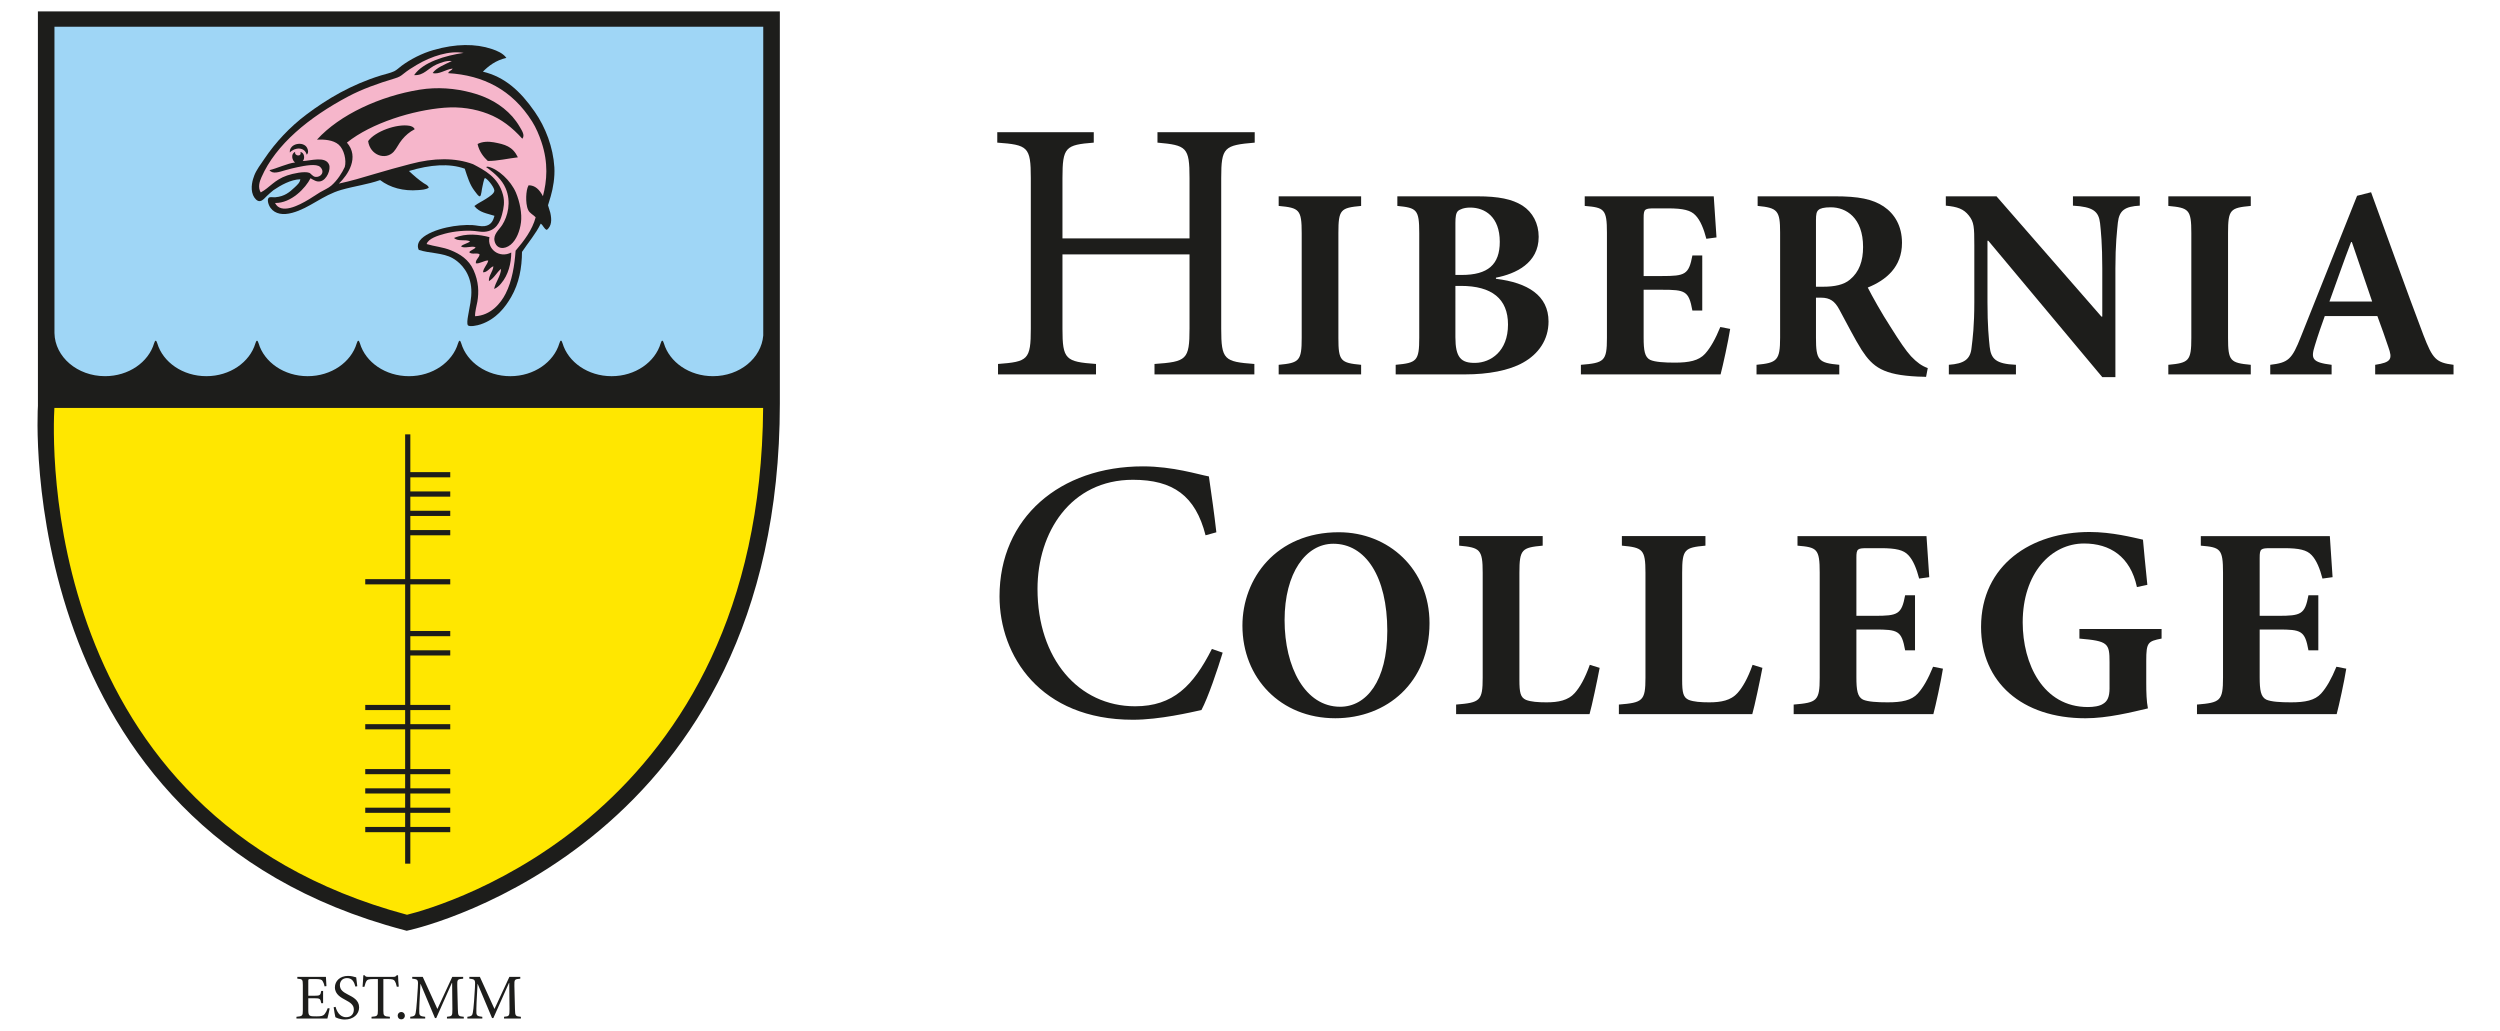
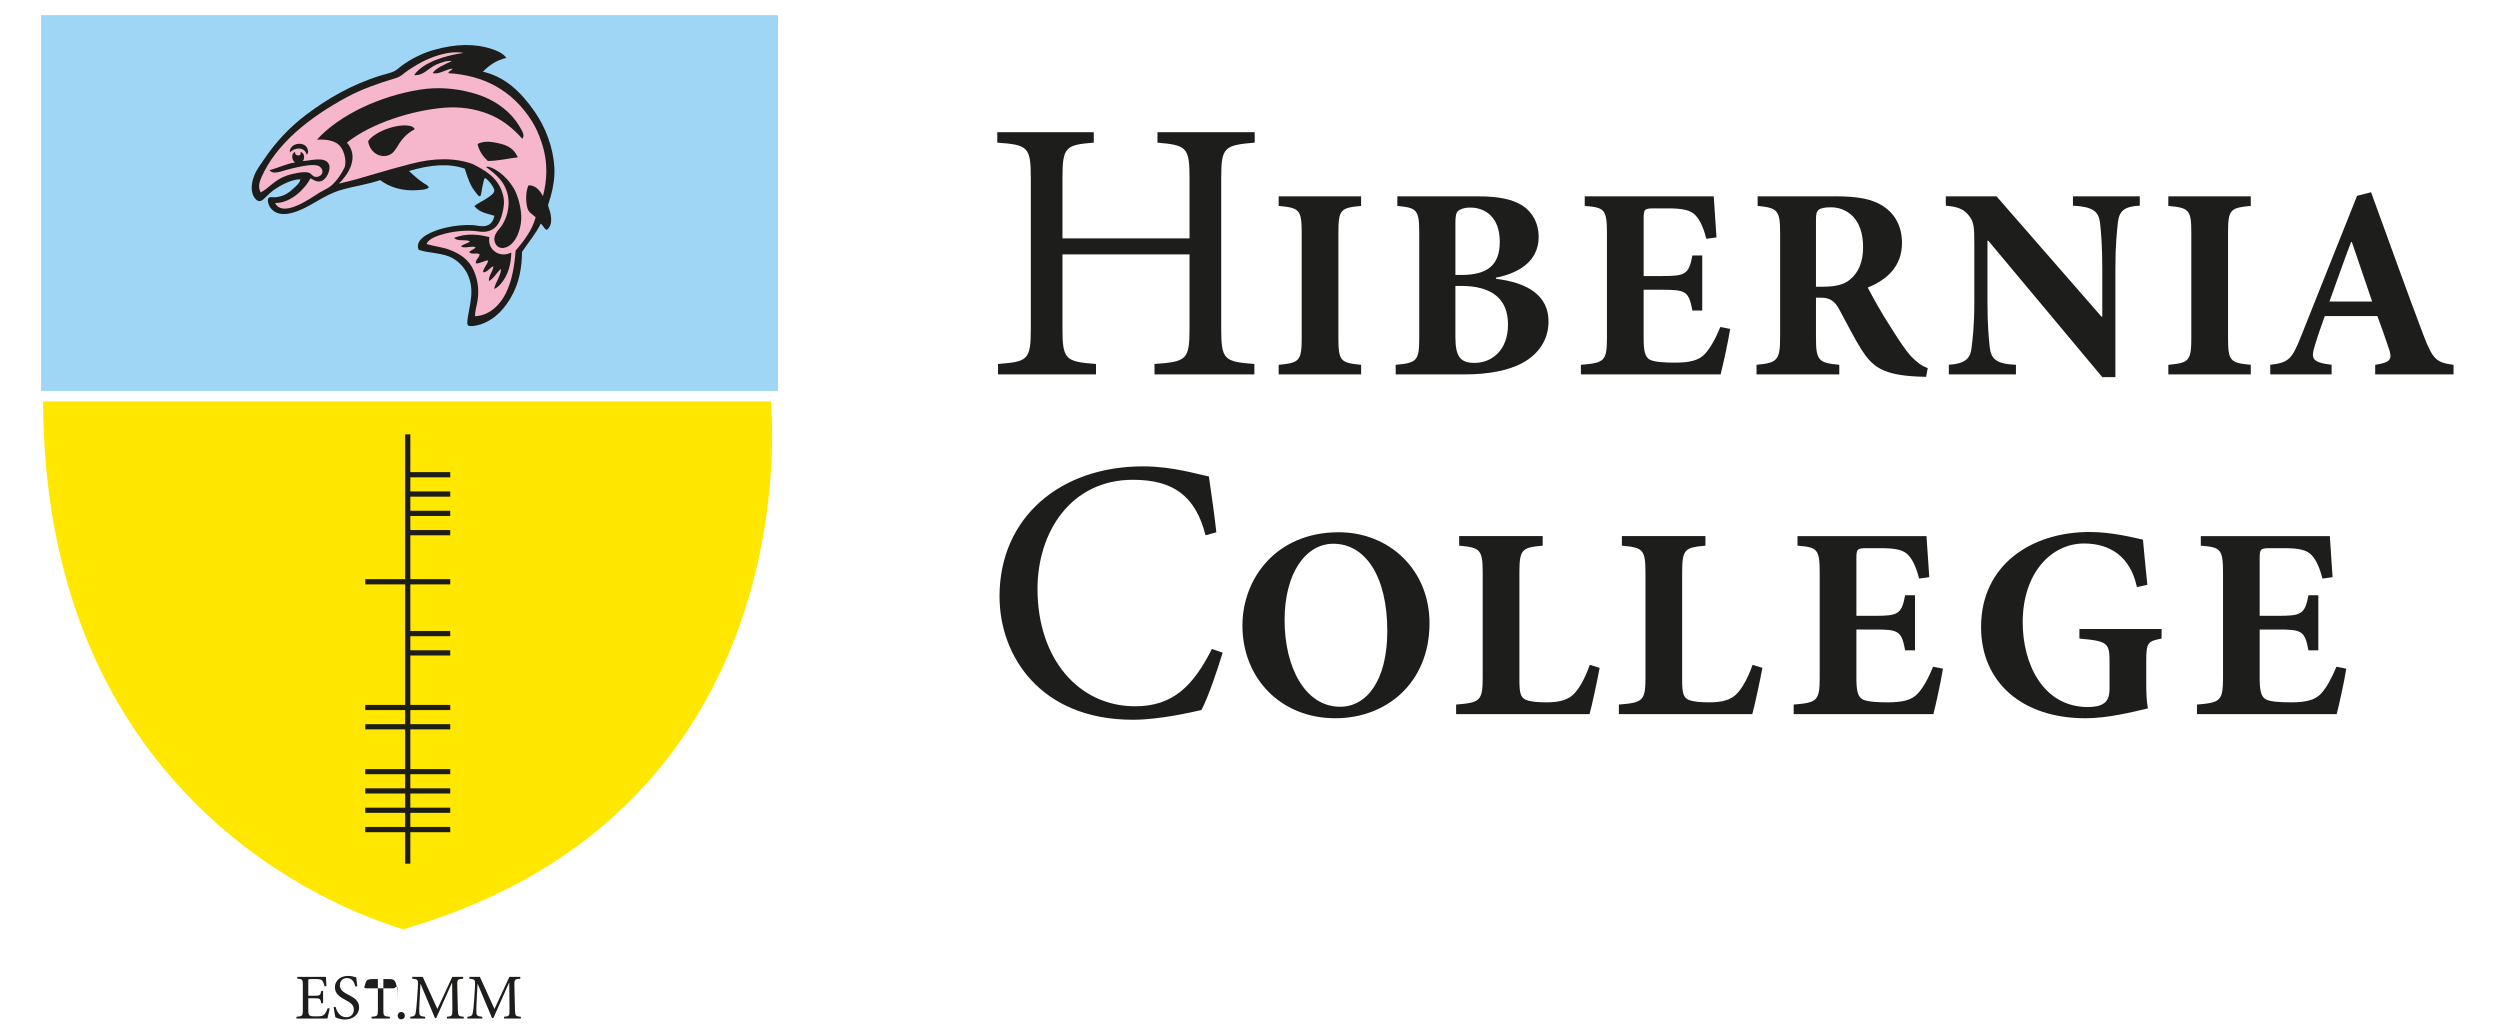
<svg xmlns="http://www.w3.org/2000/svg" version="1.1" id="Layer_1" x="0px" y="0px" viewBox="0 0 194 80" enable-background="new 0 0 194 80" xml:space="preserve">
  <g>
    <g>
      <g>
        <path fill="#1D1D1B" d="M25.582,78.254c-0.032,0.168-0.131,0.635-0.177,0.785h-2.401v-0.137c0.457-0.039,0.496-0.076,0.496-0.48     v-1.982c0-0.445-0.039-0.465-0.427-0.494v-0.141h2.219c0,0.127,0.022,0.465,0.04,0.719l-0.145,0.018     c-0.043-0.211-0.096-0.316-0.158-0.424c-0.068-0.109-0.206-0.143-0.563-0.143h-0.381c-0.154,0-0.162,0.018-0.162,0.156v1.139     h0.468c0.451,0,0.476-0.041,0.537-0.375h0.144v0.951h-0.144c-0.066-0.354-0.1-0.381-0.533-0.381h-0.472v0.939     c0,0.234,0.027,0.342,0.116,0.406c0.098,0.061,0.27,0.061,0.519,0.061c0.379,0,0.518-0.039,0.629-0.17     c0.084-0.102,0.178-0.273,0.248-0.469L25.582,78.254z" />
      </g>
      <g>
        <path fill="#1D1D1B" d="M27.579,76.559c-0.086-0.313-0.22-0.66-0.652-0.66c-0.383,0-0.552,0.277-0.552,0.543     c0,0.365,0.24,0.537,0.632,0.738c0.392,0.201,0.861,0.436,0.861,0.994c0,0.523-0.442,0.941-1.107,0.941     c-0.201,0-0.365-0.041-0.486-0.076c-0.124-0.039-0.198-0.078-0.248-0.105c-0.035-0.102-0.099-0.529-0.135-0.77l0.151-0.033     c0.073,0.303,0.298,0.803,0.817,0.803c0.376,0,0.598-0.232,0.598-0.594c0-0.371-0.277-0.543-0.651-0.744     c-0.316-0.174-0.818-0.416-0.818-0.979c0-0.48,0.384-0.887,1.022-0.887c0.23,0,0.44,0.055,0.631,0.113     c0.016,0.174,0.043,0.377,0.083,0.689L27.579,76.559z" />
      </g>
      <g>
-         <path fill="#1D1D1B" d="M30.794,76.574c-0.052-0.236-0.101-0.359-0.156-0.443c-0.084-0.117-0.162-0.156-0.541-0.156h-0.348v2.453     c0,0.393,0.04,0.443,0.506,0.475v0.137h-1.424v-0.137c0.455-0.031,0.493-0.082,0.493-0.475v-2.453h-0.308     c-0.413,0-0.514,0.043-0.579,0.154c-0.059,0.086-0.099,0.229-0.158,0.445h-0.144c0.025-0.297,0.049-0.619,0.059-0.893h0.101     c0.07,0.113,0.135,0.123,0.273,0.123h1.969c0.132,0,0.172-0.031,0.249-0.123h0.103c0.005,0.227,0.025,0.594,0.055,0.881     L30.794,76.574z" />
+         <path fill="#1D1D1B" d="M30.794,76.574c-0.052-0.236-0.101-0.359-0.156-0.443c-0.084-0.117-0.162-0.156-0.541-0.156h-0.348v2.453     c0,0.393,0.04,0.443,0.506,0.475v0.137h-1.424v-0.137c0.455-0.031,0.493-0.082,0.493-0.475v-2.453h-0.308     c-0.413,0-0.514,0.043-0.579,0.154c-0.059,0.086-0.099,0.229-0.158,0.445h-0.144h0.101     c0.07,0.113,0.135,0.123,0.273,0.123h1.969c0.132,0,0.172-0.031,0.249-0.123h0.103c0.005,0.227,0.025,0.594,0.055,0.881     L30.794,76.574z" />
      </g>
      <g>
        <path fill="#1D1D1B" d="M30.861,78.811c0-0.156,0.119-0.281,0.279-0.281c0.158,0,0.277,0.125,0.277,0.281     c0,0.178-0.119,0.291-0.281,0.291C30.979,79.102,30.861,78.988,30.861,78.811z" />
      </g>
      <g>
        <path fill="#1D1D1B" d="M34.684,79.039v-0.137c0.407-0.039,0.422-0.064,0.422-0.596l-0.021-2.029h-0.021l-1.213,2.727h-0.097     l-1.118-2.656h-0.01l-0.072,1.42c-0.023,0.412-0.023,0.627-0.017,0.826c0.009,0.238,0.125,0.27,0.458,0.309v0.137h-1.161v-0.137     c0.296-0.031,0.391-0.092,0.423-0.303c0.03-0.172,0.06-0.385,0.096-0.91l0.07-1.035c0.045-0.646,0.02-0.662-0.434-0.709v-0.141     h0.816l1.137,2.492l1.154-2.492h0.846v0.141c-0.443,0.039-0.473,0.049-0.458,0.564l0.045,1.797     c0.015,0.531,0.03,0.557,0.462,0.596v0.137H34.684z" />
      </g>
      <g>
        <path fill="#1D1D1B" d="M39.114,79.039v-0.137c0.408-0.039,0.425-0.064,0.425-0.596l-0.022-2.029h-0.02l-1.214,2.727h-0.099     l-1.117-2.656h-0.008l-0.076,1.42c-0.018,0.412-0.018,0.627-0.015,0.826c0.013,0.238,0.125,0.27,0.46,0.309v0.137h-1.161v-0.137     c0.295-0.031,0.388-0.092,0.42-0.303c0.03-0.172,0.063-0.385,0.1-0.91l0.067-1.035c0.043-0.646,0.019-0.662-0.433-0.709v-0.141     h0.816l1.134,2.492l1.157-2.492h0.846v0.141c-0.441,0.039-0.472,0.049-0.458,0.564l0.045,1.797     c0.015,0.531,0.027,0.557,0.46,0.596v0.137H39.114z" />
      </g>
    </g>
    <g>
      <path fill="#FFE700" d="M3.345,31.15h56.47c0,0,3.381,31.768-28.538,40.961C23.26,69.67,3.433,59.895,3.345,31.15z" />
      <rect x="3.19" y="1.174" fill="#9FD6F6" width="57.178" height="29.16" />
      <g>
        <path fill-rule="evenodd" clip-rule="evenodd" fill="#1D1D1B" d="M23.305,13.911c-0.023,0.261-0.259,0.46-0.45,0.64     c-0.396,0.37-0.763,0.686-1.476,0.755c-0.175,0.016-0.417-0.045-0.515,0.035c-0.171,0.137-0.029,0.579,0.133,0.797     c0.358,0.484,0.977,0.568,1.674,0.379c1.353-0.362,2.348-1.363,3.816-1.783c1.067-0.304,2.024-0.414,3.011-0.759     c0.771,0.586,1.803,0.876,2.972,0.776c0.261-0.023,0.568-0.03,0.802-0.184c-0.046-0.193-0.25-0.259-0.386-0.347     c-0.4-0.269-0.769-0.592-1.15-0.95c1.655-0.496,3.122-0.609,4.329-0.18c0.217,0.664,0.392,1.252,0.769,1.734     c0.102,0.129,0.302,0.441,0.409,0.41s0.143-0.562,0.186-0.715c0.014-0.051,0.128-0.671,0.193-0.693     c0.126-0.046,0.717,0.667,0.738,0.946c0.021,0.239-0.367,0.477-0.661,0.667c-0.315,0.203-0.573,0.307-0.89,0.55     c0.395,0.514,1.008,0.575,1.562,0.759c-0.084,0.304-0.217,0.73-0.779,0.801c-0.292,0.034-0.607-0.063-0.946-0.083     c-0.56-0.027-1.31,0.033-1.983,0.186c-0.764,0.166-1.557,0.477-1.96,0.873c-0.16,0.156-0.395,0.484-0.206,0.867     c0.851,0.283,1.854,0.208,2.638,0.65c0.714,0.408,1.376,1.224,1.439,2.414c0.039,0.689-0.141,1.394-0.259,2.093     c-0.034,0.198-0.096,0.597,0,0.7c0.133,0.132,0.725,0.01,0.984-0.078c1.192-0.396,1.918-1.332,2.371-2.13     c0.613-1.065,0.83-2.256,0.837-3.492c0.486-0.73,1.076-1.41,1.453-2.192c0.187,0.106,0.267,0.434,0.48,0.481     c0.374-0.311,0.383-0.776,0.265-1.322c-0.043-0.193-0.175-0.527-0.179-0.587c0.059-0.218,0.144-0.459,0.212-0.702     c0.188-0.643,0.326-1.495,0.281-2.245c-0.093-1.548-0.681-3.1-1.526-4.312c-1.118-1.614-2.335-2.708-4.02-3.108     c0.43-0.435,0.994-0.882,1.822-1.069c-0.269-0.368-0.713-0.551-1.134-0.691c-1.267-0.426-2.8-0.413-4.506,0.076     c-0.922,0.259-1.828,0.739-2.489,1.226c-0.21,0.154-0.367,0.326-0.579,0.427c-0.284,0.135-0.706,0.225-1.02,0.321     c-2.301,0.708-4.173,1.824-5.769,3.021c-1.312,0.979-2.431,2.19-3.282,3.454c-0.278,0.413-0.614,0.851-0.783,1.286     c-0.119,0.312-0.327,0.957-0.096,1.528c0.096,0.234,0.318,0.493,0.524,0.466c0.245-0.028,0.4-0.271,0.557-0.408     c0.186-0.167,0.28-0.268,0.497-0.438C21.757,14.389,22.569,13.926,23.305,13.911z" />
      </g>
      <g>
        <path fill-rule="evenodd" clip-rule="evenodd" fill="#F6B6CB" d="M20.288,13.759c1.116-2.55,3.691-4.66,6.736-6.276     c1.09-0.575,2.302-1.007,3.611-1.399c0.34-0.104,0.462-0.183,0.672-0.356c0.327-0.264,0.663-0.478,1.035-0.696     c1.135-0.674,2.548-1.125,3.632-0.927c-1.391,0.201-3.15,0.708-3.838,1.723c0.76,0.051,1.079-0.538,1.741-0.825     c0.373-0.158,0.783-0.314,1.185-0.267c-0.567,0.276-1.2,0.519-1.488,0.93c0.469,0.142,0.99-0.276,1.545-0.347     c-0.04,0.156-0.323,0.19-0.332,0.358c2.69,0.165,4.948,1.269,6.511,3.761c0.295,0.466,0.543,1.052,0.719,1.583     c0.548,1.625,0.425,3.021,0.113,4.203c-0.264-0.505-0.604-0.853-1.113-0.845c-0.123,0.216-0.169,0.54-0.183,0.884     c-0.01,0.335,0.021,0.756,0.153,1.034c0.125,0.266,0.394,0.357,0.58,0.568c-0.266,0.985-0.883,1.801-1.557,2.589     c-0.079,1.126-0.271,2.348-0.771,3.33c-0.379,0.75-1.155,1.695-2.374,1.755c-0.013-0.359,0.12-0.793,0.179-1.135     c0.125-0.734,0.102-1.549-0.29-2.429c-0.378-0.854-1.079-1.273-1.771-1.554c-0.607-0.25-1.291-0.302-1.878-0.483     c0.138-0.425,0.843-0.65,1.41-0.802c0.763-0.204,1.679-0.276,2.337-0.209c0.249,0.024,0.501,0.078,0.721,0.061     c0.929-0.061,1.228-0.767,1.384-1.347c0.131-0.494,0.221-0.972,0.074-1.521c-0.369-1.396-1.45-1.913-2.318-2.378     c-1.374-0.512-3.03-0.507-4.875-0.014c-0.896,0.238-1.839,0.488-2.772,0.771c-0.938,0.285-1.872,0.555-2.773,0.748     c0.708-0.673,1.619-2.046,0.627-3.181c1.912-1.535,5.138-2.515,7.566-2.708c1.241-0.096,2.359,0.083,3.371,0.471     c1.046,0.4,1.891,1.061,2.674,1.935c0.23-0.265-0.045-0.648-0.198-0.917c-0.165-0.288-0.387-0.589-0.566-0.792     c-0.846-0.949-1.948-1.543-3.208-1.873c-1.242-0.329-2.611-0.448-4.005-0.222c-3.042,0.491-6.197,1.932-7.957,3.875     c0.557-0.028,1.26,0.025,1.674,0.381c0.436,0.373,0.624,1.224,0.484,1.738c-0.211,0.46-0.582,1.045-1.04,1.443     c-0.24,0.212-0.576,0.342-0.879,0.523c-0.281,0.173-0.571,0.369-0.848,0.539c-0.847,0.513-2.198,1.192-2.646,0.292     c1.271,0.022,2.382-1.179,2.754-1.921c0.251,0.147,0.478,0.301,0.758,0.242c0.513-0.108,0.832-0.937,0.68-1.297     c-0.277-0.678-1.412-0.304-2.044-0.277c0.178-0.163,0.153-0.653-0.177-0.708c0.124,0.408-0.498,0.323-0.408-0.005     c-0.368,0.153-0.237,0.674-0.007,0.822c-0.584,0.062-1.429,0.47-1.988,0.595c0.239,0.33,0.728,0.153,1.232,0.005     c0.316-0.092,0.656-0.174,0.954-0.236c0.531-0.106,1.458-0.306,1.757-0.007c0.389,0.387,0.034,0.818-0.388,0.76     c-0.206-0.028-0.344-0.272-0.471-0.316c-0.368-0.134-1.249,0.049-1.711,0.208c-1.015,0.35-1.351,0.947-2.05,1.316     C19.992,14.539,20.141,14.091,20.288,13.759z M22.489,11.834c0.389-0.417,1.15-0.453,1.31,0.169     c0.146-0.127,0.132-0.323,0.036-0.518C23.562,10.924,22.432,11.118,22.489,11.834z M28.567,10.949     c0.147,1.095,1.34,1.512,1.977,0.834c0.234-0.253,0.399-0.647,0.658-0.954c0.277-0.332,0.571-0.589,0.975-0.799     c-0.054-0.168-0.248-0.239-0.404-0.269C30.8,9.589,29.115,10.19,28.567,10.949z M37.06,11.176     c0.124,0.58,0.472,1.021,0.795,1.314c0.718,0.01,1.635-0.203,2.333-0.282c-0.41-0.851-1.004-1.003-1.876-1.166     C37.911,10.969,37.412,10.979,37.06,11.176z M37.837,12.931c-0.205,0.029-0.076,0.05,0.051,0.151     c0.493,0.382,1.063,0.844,1.352,1.533c0.455,1.063,0.156,2.177-0.265,2.839c-0.236,0.375-0.722,0.731-0.594,1.264     c0.15,0.62,0.76,0.67,1.25,0.266c0.443-0.366,0.713-1.061,0.797-1.724c0.088-0.665-0.084-1.588-0.396-2.321     c-0.396-0.922-1.377-1.825-2.144-2.001C37.869,12.933,37.868,12.928,37.837,12.931z M35.233,18.466     c0.313,0.304,0.879,0.078,1.245,0.264c-0.172,0.16-0.559,0.219-0.706,0.389c0.292,0.205,0.815-0.075,1.133,0.069     c-0.079,0.17-0.402,0.221-0.493,0.386c0.192,0.209,0.576,0.015,0.802,0.154c-0.01,0.278-0.327,0.403-0.287,0.704     c0.255,0.067,0.693-0.249,0.961-0.215c-0.069,0.337-0.379,0.555-0.404,0.915c0.345,0.004,0.494-0.345,0.801-0.472     c-0.025,0.43-0.375,0.699-0.346,1.156c0.438-0.26,0.586-0.661,0.945-0.954c-0.033,0.589-0.428,1.007-0.541,1.56     c0.221-0.078,0.408-0.267,0.547-0.432c0.551-0.642,0.781-1.558,0.783-2.394c-0.93,0.474-1.883-0.26-1.693-1.194     C37.197,18.2,36.191,18.063,35.233,18.466z" />
      </g>
      <polygon fill="#1D1D1B" points="34.939,37.041 34.939,36.637 31.842,36.637 31.842,33.706 31.439,33.706 31.439,44.941     28.343,44.941 28.343,45.348 31.439,45.348 31.439,54.701 28.343,54.701 28.343,55.102 31.439,55.102 31.439,56.195     28.343,56.195 28.343,56.598 31.439,56.598 31.439,59.68 28.343,59.68 28.343,60.078 31.439,60.078 31.439,61.174 28.343,61.174     28.343,61.576 31.439,61.576 31.439,62.676 28.343,62.676 28.343,63.076 31.439,63.076 31.439,64.17 28.343,64.17 28.343,64.578     31.439,64.578 31.439,67.02 31.842,67.02 31.842,64.578 34.939,64.578 34.939,64.17 31.842,64.17 31.842,63.076 34.939,63.076     34.939,62.676 31.842,62.676 31.842,61.576 34.939,61.576 34.939,61.174 31.842,61.174 31.842,60.078 34.939,60.078 34.939,59.68     31.842,59.68 31.842,56.598 34.939,56.598 34.939,56.195 31.842,56.195 31.842,55.102 34.939,55.102 34.939,54.701 31.842,54.701     31.842,50.867 34.939,50.867 34.939,50.463 31.842,50.463 31.842,49.369 34.939,49.369 34.939,48.965 31.842,48.965     31.842,45.348 34.939,45.348 34.939,44.941 31.842,44.941 31.842,41.539 34.939,41.539 34.939,41.133 31.842,41.133     31.842,40.039 34.939,40.039 34.939,39.635 31.842,39.635 31.842,38.541 34.939,38.541 34.939,38.136 31.842,38.136     31.842,37.041   " />
-       <path fill="#102D69" d="M21.533,8.347" />
      <g>
        <path fill="none" d="M4.223,31.657v-0.062c-0.139,2.31-1.343,31.708,27.361,39.391c2.686-0.666,27.415-7.678,27.634-39.33H4.223z     " />
        <path fill="none" d="M8.154,29.192c2.171,0,3.931-1.523,3.931-3.398c0,1.875,1.759,3.398,3.931,3.398     c2.171,0,3.93-1.523,3.93-3.398c0,1.875,1.76,3.398,3.931,3.398c2.171,0,3.931-1.523,3.931-3.398c0,1.875,1.76,3.398,3.931,3.398     s3.931-1.523,3.931-3.398c0,1.875,1.76,3.398,3.931,3.398c2.17,0,3.931-1.523,3.931-3.398c0,1.875,1.76,3.398,3.931,3.398     s3.931-1.523,3.931-3.398c0,1.875,1.76,3.398,3.931,3.398c2.076,0,3.756-1.396,3.903-3.156V2.074H4.229v23.78     C4.268,27.7,6.006,29.192,8.154,29.192z" />
-         <path fill="#1D1D1B" d="M2.941,0.885L2.943,31.49C2.92,31.815,0.99,64.193,31.361,72.174l0.198,0.055l0.201-0.047     c1.174-0.266,28.756-6.885,28.756-40.865V0.885H2.941z M59.228,2.074v23.961c-0.146,1.761-1.827,3.156-3.903,3.156     c-1.832,0-3.371-1.084-3.807-2.548c-0.081-0.271-0.167-0.277-0.247-0.008c-0.433,1.469-1.974,2.557-3.809,2.557     c-1.836,0-3.377-1.089-3.811-2.56c-0.078-0.268-0.162-0.265-0.242,0.005c-0.434,1.468-1.975,2.555-3.809,2.555     c-1.832,0-3.371-1.084-3.808-2.548c-0.081-0.271-0.167-0.271-0.248,0.001c-0.437,1.464-1.975,2.547-3.807,2.547     c-1.833,0-3.372-1.084-3.807-2.548c-0.082-0.271-0.168-0.271-0.249,0.001c-0.437,1.464-1.975,2.547-3.807,2.547     c-1.831,0-3.371-1.084-3.807-2.548c-0.081-0.271-0.167-0.27-0.248,0.001c-0.437,1.464-1.976,2.547-3.806,2.547     c-1.833,0-3.372-1.084-3.808-2.548c-0.081-0.271-0.167-0.271-0.249,0.001c-0.437,1.464-1.975,2.547-3.806,2.547     c-2.147,0-3.886-1.492-3.924-3.337V2.074H59.228z M31.584,70.986C2.879,63.303,4.084,33.905,4.223,31.595v0.062h54.996     C58.999,63.309,34.27,70.32,31.584,70.986z" />
      </g>
      <path fill="#1D1D1B" d="M51.299,26.538" />
    </g>
  </g>
  <g>
    <path fill="#1D1D1B" d="M97.367,11.068c-2.37,0.203-2.601,0.348-2.601,2.748v11.681c0,2.429,0.231,2.573,2.573,2.747v0.809h-7.75   v-0.809c2.487-0.174,2.718-0.318,2.718-2.747v-5.754h-9.86v5.754c0,2.4,0.232,2.573,2.603,2.747v0.809h-7.604v-0.809   c2.313-0.174,2.545-0.318,2.545-2.747V13.816c0-2.429-0.231-2.574-2.603-2.748v-0.81h7.488v0.81   c-2.196,0.174-2.429,0.348-2.429,2.748V18.5h9.86v-4.684c0-2.4-0.231-2.545-2.487-2.748v-0.81h7.546V11.068z" />
    <path fill="#1D1D1B" d="M99.225,29.053v-0.744c1.596-0.148,1.787-0.297,1.787-2.083v-8.142c0-1.828-0.191-1.956-1.787-2.104v-0.745   h6.398v0.745c-1.594,0.148-1.764,0.276-1.764,2.104v8.142c0,1.785,0.17,1.934,1.764,2.083v0.744H99.225z" />
    <path fill="#1D1D1B" d="M116.084,21.635c2.467,0.297,4.082,1.296,4.082,3.315c0,1.424-0.787,2.529-1.977,3.189   c-1.086,0.616-2.721,0.914-4.486,0.914h-5.398v-0.744c1.637-0.148,1.828-0.297,1.828-2.104v-8.121c0-1.828-0.191-1.956-1.699-2.104   v-0.745h6.207c1.635,0,2.699,0.213,3.506,0.723c0.787,0.511,1.254,1.382,1.254,2.423c0,2.041-1.785,2.87-3.316,3.167V21.635z    M113.428,21.336c2.041,0,2.955-0.808,2.955-2.572c0-1.934-1.148-2.657-2.297-2.657c-0.486,0-0.828,0.149-0.955,0.276   c-0.15,0.149-0.191,0.468-0.191,0.914v4.039H113.428z M112.939,26.162c0,1.573,0.426,2.019,1.551,1.998   c1.191-0.021,2.531-0.893,2.531-2.976c0-1.999-1.256-2.998-3.656-2.998h-0.426V26.162z" />
    <path fill="#1D1D1B" d="M134.262,25.524c-0.148,0.957-0.574,2.891-0.744,3.529h-10.84v-0.744c1.807-0.148,2.02-0.276,2.02-2.083   v-8.163c0-1.849-0.213-1.956-1.723-2.083v-0.745h10.012c0.023,0.383,0.127,1.872,0.213,3.189l-0.787,0.106   c-0.191-0.744-0.467-1.445-0.85-1.828c-0.361-0.382-0.936-0.532-2.125-0.532h-1.021c-0.787,0-0.871,0.043-0.871,0.744v4.507h1.424   c1.785,0,2.082-0.107,2.359-1.594h0.766V24.1h-0.766c-0.277-1.53-0.553-1.615-2.359-1.615h-1.424v3.699   c0,1.02,0.084,1.53,0.51,1.743c0.381,0.17,1.105,0.213,1.914,0.213c1.104,0,1.848-0.149,2.338-0.681   c0.424-0.467,0.807-1.148,1.189-2.083L134.262,25.524z" />
    <path fill="#1D1D1B" d="M149.463,29.245c-0.127,0-0.361-0.022-0.637-0.022c-2.68-0.127-3.486-0.723-4.359-2.062   c-0.553-0.872-1.125-2.02-1.74-3.146c-0.342-0.638-0.723-0.915-1.406-0.915h-0.402v3.104c0,1.764,0.191,1.956,1.809,2.104v0.744   h-6.422v-0.744c1.596-0.148,1.83-0.34,1.83-2.104v-8.163c0-1.7-0.193-1.914-1.744-2.062v-0.745h5.973   c1.871,0,2.934,0.213,3.807,0.787c0.85,0.574,1.422,1.51,1.422,2.828c0,1.871-1.232,2.89-2.656,3.465   c0.32,0.637,1.105,2.04,1.744,3.018c0.744,1.19,1.211,1.871,1.615,2.317c0.467,0.489,0.83,0.744,1.297,0.915L149.463,29.245z    M141.471,22.25c0.893,0,1.615-0.149,2.084-0.552c0.723-0.595,1.02-1.445,1.02-2.53c0-2.274-1.316-3.082-2.508-3.082   c-0.531,0-0.828,0.084-0.957,0.212c-0.148,0.127-0.191,0.34-0.191,0.787v5.165H141.471z" />
    <path fill="#1D1D1B" d="M166.047,15.958c-1.148,0.063-1.594,0.362-1.701,1.318c-0.063,0.659-0.191,1.659-0.191,3.55v8.439h-1.018   l-8.846-10.585h-0.063v4.761c0,1.87,0.105,2.826,0.17,3.464c0.105,0.935,0.469,1.339,2.039,1.403v0.744h-5.207v-0.744   c1.191-0.085,1.68-0.425,1.764-1.338c0.086-0.703,0.213-1.659,0.213-3.529V19.02c0-1.403-0.021-1.786-0.424-2.295   c-0.404-0.51-0.873-0.68-1.787-0.766v-0.723h3.934l8.141,9.333h0.066v-3.742c0-1.891-0.107-2.891-0.172-3.507   c-0.107-0.915-0.531-1.275-2.105-1.361v-0.723h5.188V15.958z" />
    <path fill="#1D1D1B" d="M168.262,29.053v-0.744c1.594-0.148,1.785-0.297,1.785-2.083v-8.142c0-1.828-0.191-1.956-1.785-2.104   v-0.745h6.398v0.745c-1.596,0.148-1.764,0.276-1.764,2.104v8.142c0,1.785,0.168,1.934,1.764,2.083v0.744H168.262z" />
    <path fill="#1D1D1B" d="M184.314,29.053v-0.744c1.254-0.191,1.359-0.447,1.02-1.381c-0.213-0.638-0.531-1.552-0.85-2.402h-4.082   c-0.234,0.66-0.51,1.424-0.766,2.274c-0.318,1.021-0.254,1.318,1.297,1.509v0.744h-4.762v-0.744   c1.402-0.169,1.68-0.404,2.381-2.189l4.357-10.926l1.086-0.276c1.359,3.72,2.676,7.418,4.059,11.075   c0.723,1.87,0.979,2.147,2.34,2.316v0.744H184.314z M182.506,18.786h-0.063c-0.596,1.552-1.127,3.104-1.678,4.613h3.314   L182.506,18.786z" />
    <path fill="#1D1D1B" d="M94.88,50.646c-0.404,1.328-1.126,3.469-1.648,4.453c-0.808,0.174-3.237,0.754-5.317,0.754   c-7.202,0-10.352-4.975-10.352-9.572c0-6.1,4.683-10.091,11.132-10.091c2.339,0,4.307,0.637,5.115,0.781   c0.233,1.619,0.405,2.804,0.58,4.336l-0.838,0.232c-0.781-3.064-2.517-4.307-5.637-4.307c-4.831,0-7.404,4.075-7.404,8.471   c0,5.406,3.18,9.105,7.576,9.105c2.948,0,4.509-1.59,5.957-4.449L94.88,50.646z" />
    <path fill="#1D1D1B" d="M110.93,48.359c0,4.592-3.295,7.377-7.313,7.377c-4.252,0-7.205-3.125-7.205-7.186   c0-3.654,2.615-7.248,7.48-7.248C107.762,41.303,110.93,44.172,110.93,48.359z M99.684,48.125c0,3.656,1.594,6.719,4.314,6.719   c2.02,0,3.656-1.979,3.656-5.889c0-4.23-1.699-6.76-4.188-6.76C101.342,42.195,99.684,44.447,99.684,48.125z" />
    <path fill="#1D1D1B" d="M124.133,51.826c-0.17,0.914-0.615,3.018-0.785,3.59h-10.354v-0.742c1.85-0.15,2.063-0.277,2.063-2.084   v-8.143c0-1.826-0.213-1.953-1.826-2.104v-0.742h6.482v0.742c-1.615,0.15-1.807,0.277-1.807,2.104v8.313   c0,1,0.084,1.359,0.51,1.551c0.381,0.15,0.934,0.191,1.594,0.191c0.914,0,1.68-0.148,2.189-0.721   c0.383-0.426,0.785-1.107,1.17-2.191L124.133,51.826z" />
    <path fill="#1D1D1B" d="M136.764,51.826c-0.172,0.914-0.617,3.018-0.787,3.59h-10.352v-0.742c1.848-0.15,2.063-0.277,2.063-2.084   v-8.143c0-1.826-0.215-1.953-1.83-2.104v-0.742h6.484v0.742c-1.617,0.15-1.807,0.277-1.807,2.104v8.313c0,1,0.084,1.359,0.51,1.551   c0.381,0.15,0.936,0.191,1.596,0.191c0.912,0,1.678-0.148,2.188-0.721c0.383-0.426,0.787-1.107,1.172-2.191L136.764,51.826z" />
    <path fill="#1D1D1B" d="M150.773,51.889c-0.148,0.955-0.572,2.893-0.744,3.527h-10.84v-0.742c1.807-0.15,2.02-0.277,2.02-2.084   v-8.162c0-1.85-0.213-1.957-1.723-2.084v-0.742h10.01c0.023,0.383,0.131,1.869,0.215,3.188l-0.785,0.107   c-0.193-0.746-0.469-1.447-0.852-1.83c-0.359-0.383-0.936-0.529-2.127-0.529h-1.02c-0.785,0-0.871,0.041-0.871,0.744v4.506h1.426   c1.783,0,2.082-0.105,2.357-1.594h0.766v4.271h-0.766c-0.275-1.529-0.551-1.615-2.357-1.615h-1.426v3.697   c0,1.021,0.086,1.529,0.512,1.744c0.383,0.17,1.104,0.211,1.912,0.211c1.105,0,1.85-0.148,2.338-0.68   c0.426-0.467,0.809-1.148,1.189-2.082L150.773,51.889z" />
    <path fill="#1D1D1B" d="M167.74,49.553c-1.063,0.211-1.191,0.295-1.191,1.719v1.701c0,0.768,0.021,1.445,0.129,1.998   c-1.275,0.299-3.125,0.766-4.848,0.766c-4.932,0-8.1-2.807-8.1-7.078c0-4.846,3.934-7.377,8.418-7.377   c1.744,0,3.381,0.428,4.146,0.596c0.063,0.723,0.17,1.848,0.34,3.506l-0.809,0.172c-0.51-2.381-2.104-3.381-4.102-3.381   c-2.551,0-4.762,2.295-4.762,6.123c0,3.209,1.572,6.568,5.061,6.568c0.424,0,0.912-0.063,1.188-0.256   c0.32-0.191,0.49-0.533,0.49-1.189v-2.021c0-1.488-0.105-1.656-2.338-1.846v-0.746h6.377V49.553z" />
    <path fill="#1D1D1B" d="M182.07,51.889c-0.146,0.955-0.572,2.893-0.744,3.527h-10.84v-0.742c1.807-0.15,2.02-0.277,2.02-2.084   v-8.162c0-1.85-0.213-1.957-1.723-2.084v-0.742h10.012c0.021,0.383,0.127,1.869,0.213,3.188l-0.785,0.107   c-0.191-0.746-0.469-1.447-0.852-1.83c-0.361-0.383-0.936-0.529-2.127-0.529h-1.02c-0.787,0-0.873,0.041-0.873,0.744v4.506h1.426   c1.785,0,2.082-0.105,2.359-1.594h0.766v4.271h-0.766c-0.277-1.529-0.553-1.615-2.359-1.615h-1.426v3.697   c0,1.021,0.086,1.529,0.512,1.744c0.383,0.17,1.105,0.211,1.912,0.211c1.107,0,1.852-0.148,2.34-0.68   c0.424-0.467,0.807-1.148,1.191-2.082L182.07,51.889z" />
  </g>
</svg>